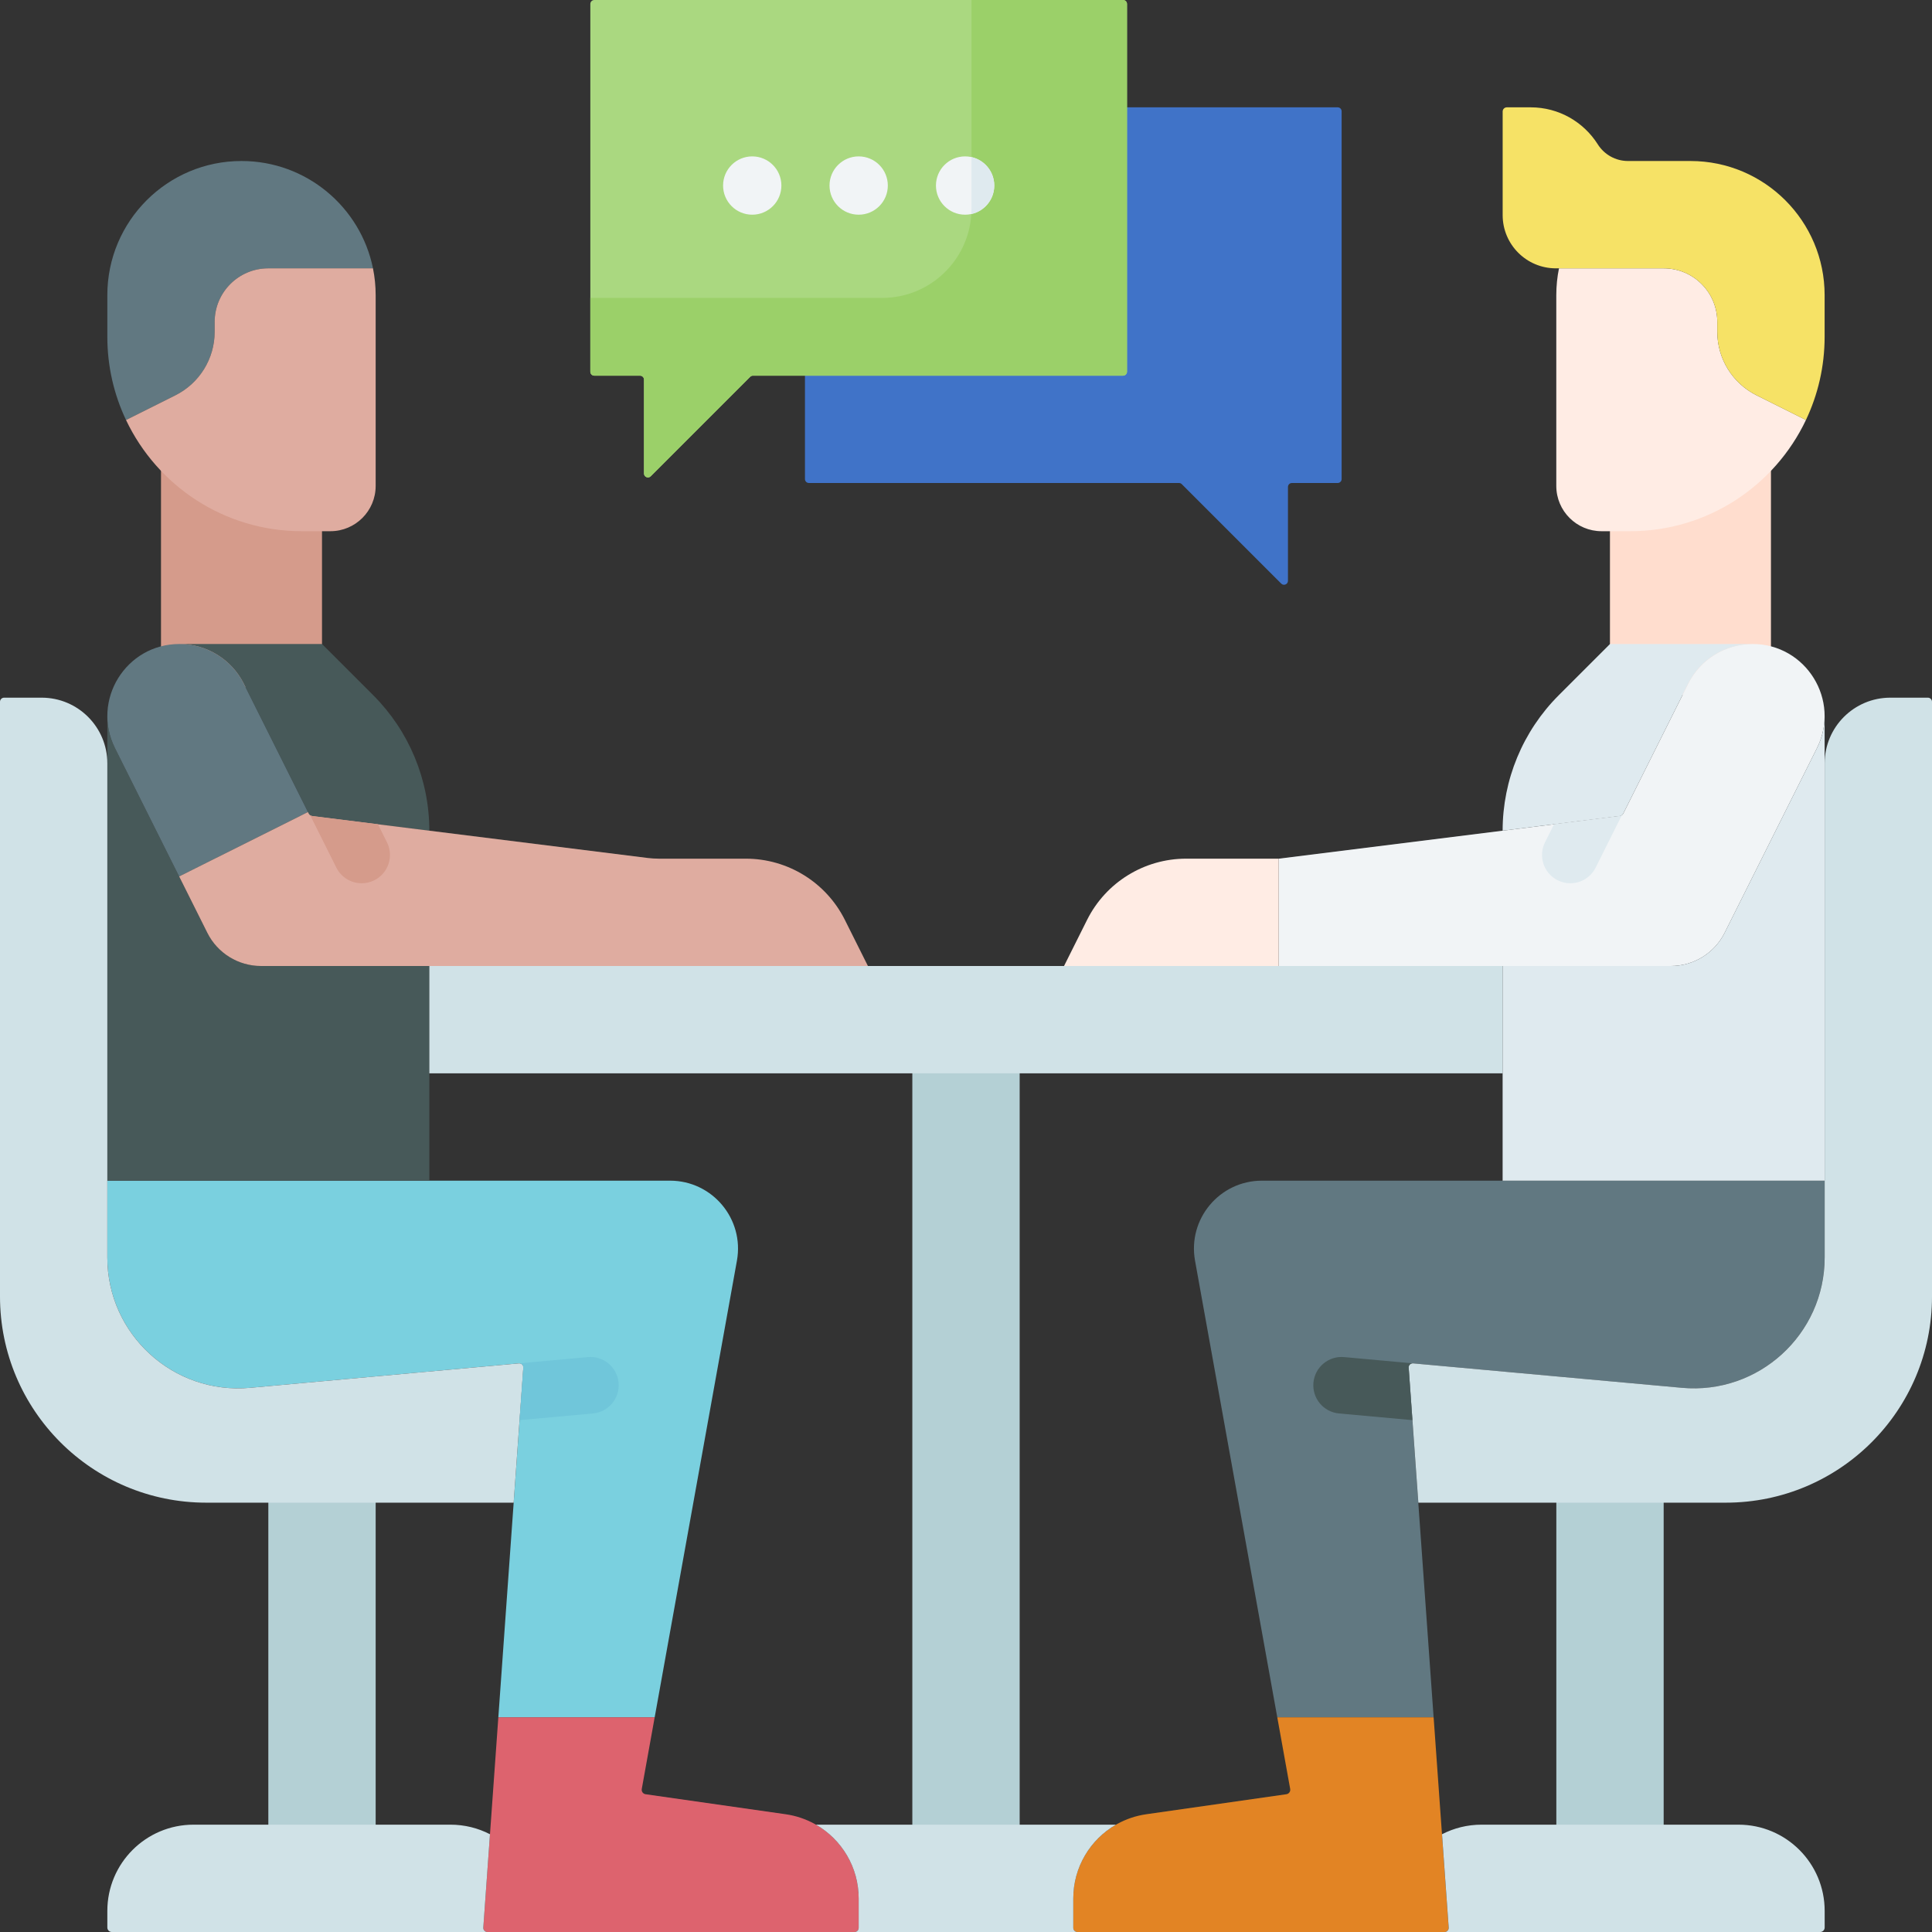
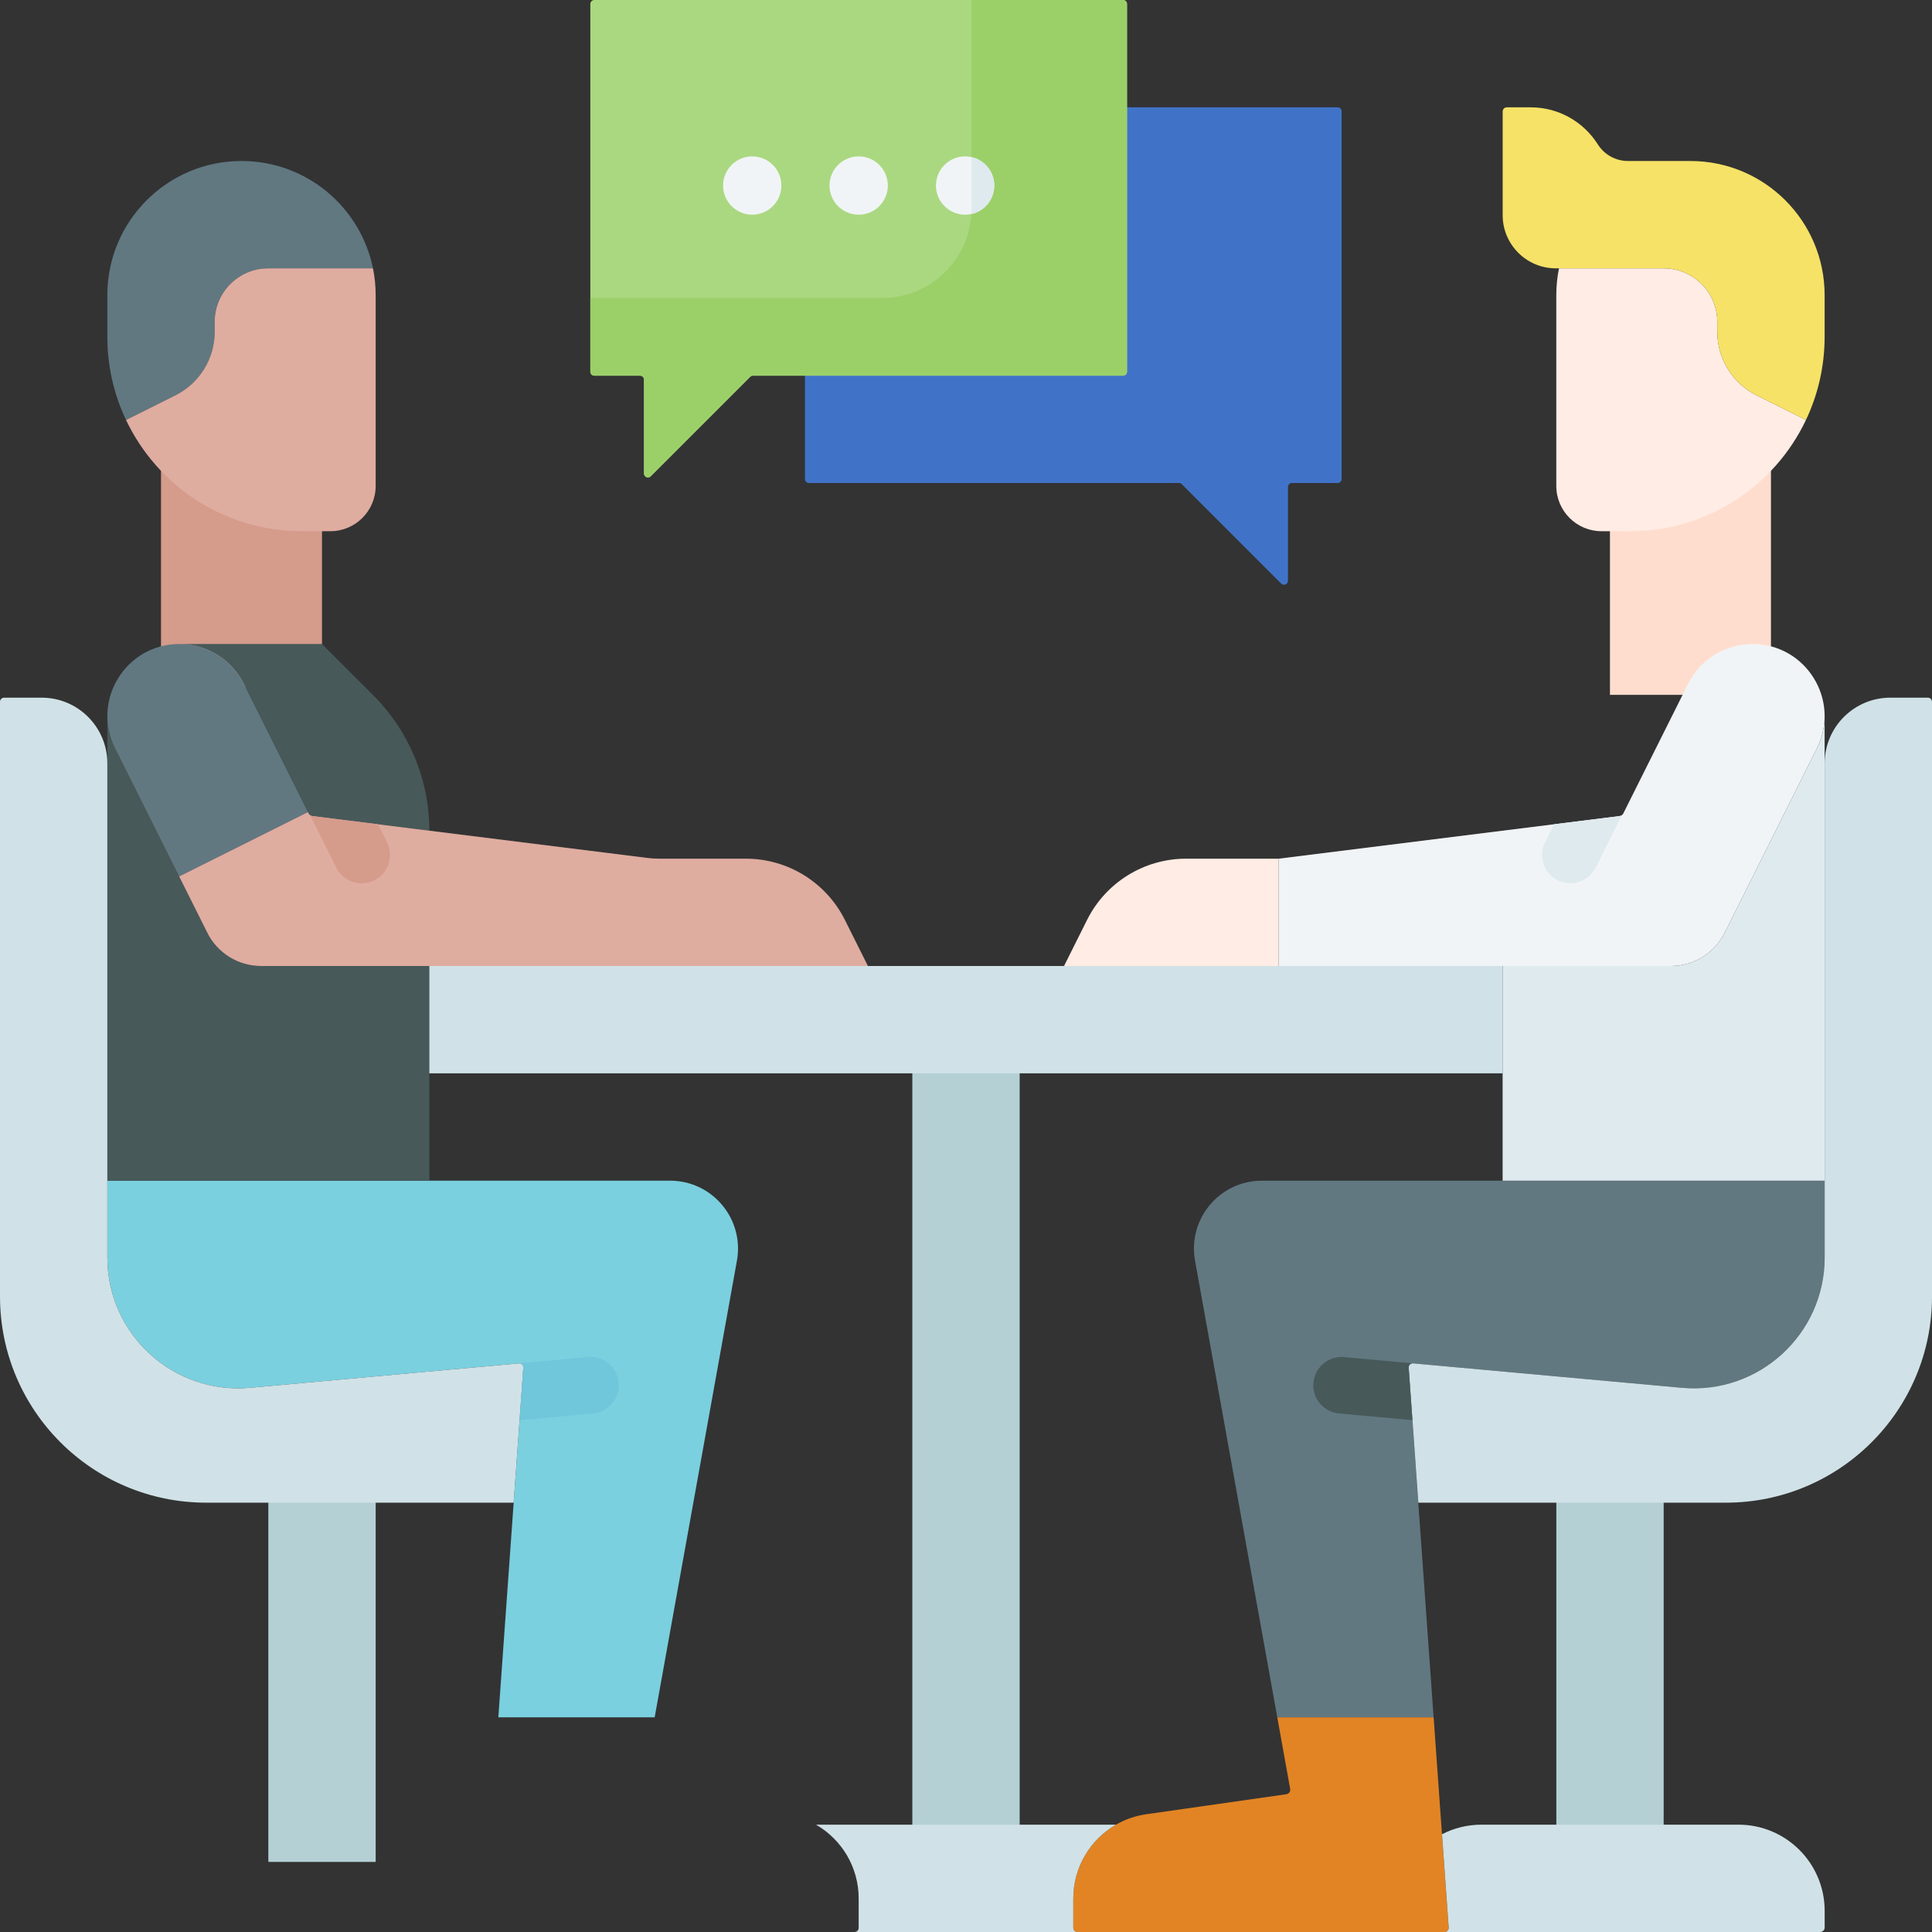
<svg xmlns="http://www.w3.org/2000/svg" id="Capa_1" enable-background="new 0 0 512 512" height="512" viewBox="0 0 512 512" width="512">
  <rect x="0" y="0" width="512" height="512" fill="#333333" stroke="none" />
  <g>
    <path d="m431.997 136.693c14.685 0 27.936-9.749 37.325-25.392v72.844h-42.667v-22.578-24.875h5.342z" fill="#ffddce" />
    <path d="m79.992 137.311c-14.685 0-27.936-9.203-37.325-23.971v68.767h42.667v-44.796z" fill="#d59b8b" />
    <path d="m241.778 275.91h28.444v216.179h-28.444z" fill="#b4d0d5" />
    <path d="m354.501 28.444h-55.834l-85.344 71.111v27.4c0 .577.467 1.044 1.044 1.044h98.079c.277 0 .542.11.738.306l26.357 26.357c.658.658 1.782.192 1.782-.738v-24.88c0-.577.467-1.044 1.044-1.044h12.134c.577 0 1.044-.467 1.044-1.044v-97.468c0-.576-.468-1.044-1.044-1.044z" fill="#4073c8" />
    <path d="m195.292 334.094c1.99-11.048-6.501-21.205-17.727-21.205h-149.121v20.348c0 20.399 17.516 36.395 37.832 34.548l71.262-6.478c.647-.059 1.192.476 1.146 1.124l-6.62 92.68h41.432z" fill="#7ad0df" />
-     <path d="m208.207 480.792-37.125-5.304c-.67-.096-1.126-.728-1.006-1.394l3.419-18.983h-41.432l-3.98 55.717c-.045.634.457 1.172 1.092 1.172h97.283c.606 0 1.097-.491 1.097-1.097v-7.802c.001-11.215-8.246-20.723-19.348-22.309z" fill="#dd636e" />
    <path d="m69.178 256c-6.027 0-11.537-3.405-14.233-8.796l-24.461-48.923c-1.375-2.75-2.018-5.605-2.038-8.39 0 .052-.001.104-.001.157v122.841h85.333v-56.889z" fill="#475959" />
    <path d="m64.617 181.214 17.176 34.353c.191.381.559.642.982.695l31.002 3.875v-.006c0-13.459-5.347-26.368-14.864-35.885l-13.581-13.581h-37.507c-.053 0-.107.001-.16.001 7.183.045 13.737 4.118 16.952 10.548z" fill="#475959" />
    <path d="m56.889 87.932v-2.627c0-7.839 6.355-14.195 14.195-14.194h27.76c-3.294-16.229-17.643-28.444-34.844-28.444-19.637 0-35.556 15.919-35.556 35.556v11.006c0 7.899 1.777 15.382 4.953 22.073l13.095-6.548c6.372-3.186 10.397-9.698 10.397-16.822z" fill="#617881" />
    <path d="m71.083 71.111c-7.839 0-14.195 6.355-14.195 14.194v2.627c0 7.124-4.025 13.636-10.396 16.822l-13.095 6.548c8.269 17.425 26.024 29.474 46.594 29.474h7.564c6.627 0 12-5.372 12-12v-50.554c0-2.435-.245-4.813-.712-7.111z" fill="#dfaca0" />
    <path d="m430.196 215.567 17.177-34.353c3.232-6.464 9.839-10.548 17.067-10.548 14.185 0 23.41 14.927 17.067 27.614l-24.461 48.923c-2.696 5.391-8.206 8.796-14.233 8.796h-103.945v-28.444l90.345-11.293c.423-.052.792-.313.983-.695z" fill="#f1f4f6" />
    <path d="m281.979 256h56.889v-28.444h-24.531c-11.115 0-21.276 6.28-26.246 16.221z" fill="#ffece4" />
    <path d="m316.697 334.094c-1.99-11.048 6.501-21.205 17.727-21.205h149.12v20.348c0 20.399-17.516 36.395-37.832 34.548l-71.262-6.478c-.647-.059-1.192.476-1.146 1.124l6.62 92.68h-41.432z" fill="#617881" />
    <path d="m303.782 480.792 37.125-5.304c.67-.096 1.126-.728 1.006-1.394l-3.419-18.983h41.432l3.98 55.717c.045.634-.457 1.172-1.092 1.172h-97.283c-.606 0-1.097-.491-1.097-1.097v-7.802c-.001-11.215 8.246-20.723 19.348-22.309z" fill="#e28424" />
    <path d="m442.811 256c6.027 0 11.537-3.405 14.233-8.796l24.461-48.923c1.375-2.75 2.018-5.605 2.038-8.39 0 .052.001.104.001.157v122.841h-85.333v-56.889z" fill="#dfeaef" />
-     <path d="m447.372 181.214-17.176 34.353c-.191.381-.559.642-.982.695l-31.002 3.875c0-13.463 5.349-26.374 14.871-35.892l13.585-13.579h37.497c.053 0 .107.001.16.001-7.184.044-13.738 4.117-16.953 10.547z" fill="#dfeaef" />
    <path d="m440.906 71.111c7.839 0 14.195 6.355 14.195 14.194v2.627c0 7.124 4.025 13.636 10.396 16.822l13.095 6.548c-8.269 17.425-26.024 29.474-46.594 29.474h-7.564c-6.627 0-12-5.372-12-12v-50.554c0-2.435.245-4.813.712-7.111z" fill="#ffece4" />
    <path d="m64.617 181.214c-3.232-6.464-9.839-10.548-17.067-10.548-14.185 0-23.41 14.927-17.067 27.614l16.991 33.982 34.133-17.067z" fill="#617881" />
    <path d="m223.898 243.777c-4.971-9.941-15.132-16.221-26.246-16.221h-23.021c-1.006 0-2.011-.063-3.009-.187l-88.846-11.106c-.423-.053-.792-.314-.982-.695l-.186-.371-34.133 17.067 7.47 14.941c2.695 5.39 8.205 8.795 14.233 8.795h160.832z" fill="#dfaca0" />
    <path d="m447.989 42.667h-16.564c-3.252 0-6.263-1.678-8.002-4.426-3.724-5.887-10.292-9.797-17.774-9.797h-6.323c-.61 0-1.105.495-1.105 1.105v27.459c0 7.789 6.314 14.103 14.103 14.103h14.342 14.239c7.839 0 14.195 6.355 14.195 14.194v2.627c0 7.124 4.025 13.636 10.396 16.822l13.095 6.548c3.175-6.691 4.953-14.174 4.953-22.073v-11.007c.001-19.637-15.918-35.555-35.555-35.555z" fill="#f6e266" />
    <path d="m113.778 256h284.444v28.444h-284.444z" fill="#d0e2e7" />
    <path d="m284.433 510.903v-7.802c0-8.278 4.493-15.626 11.312-19.545h-79.501c6.818 3.919 11.312 11.267 11.312 19.545v7.802c0 .606-.491 1.097-1.097 1.097h59.072c-.606 0-1.098-.491-1.098-1.097z" fill="#d0e2e7" />
    <path d="m71.111 388.352h28.444v105.074h-28.444z" fill="#b4d0d5" />
    <path d="m138.683 362.431c.046-.648-.499-1.183-1.146-1.124l-71.262 6.478c-20.315 1.847-37.832-14.149-37.832-34.548v-130.941c0-9.614-7.794-17.407-17.407-17.407h-9.942c-.604 0-1.094.49-1.094 1.094v157.59c0 30.182 24.467 54.649 54.649 54.649h81.478z" fill="#d0e2e7" />
-     <path d="m128.083 510.828 1.767-24.735c-3.137-1.621-6.699-2.537-10.474-2.537h-68.085c-12.618 0-22.846 10.229-22.846 22.846v4.408c0 .658.533 1.191 1.191 1.191h99.54c-.636-.001-1.138-.54-1.093-1.173z" fill="#d0e2e7" />
    <path d="m412.444 388.352h28.444v105.074h-28.444z" fill="#b4d0d5" transform="matrix(-1 0 0 -1 853.333 881.778)" />
    <path d="m373.317 362.431c-.046-.648.499-1.183 1.146-1.124l71.262 6.478c20.315 1.847 37.832-14.149 37.832-34.548v-130.941c0-9.614 7.793-17.407 17.407-17.407h9.943c.604 0 1.094.49 1.094 1.094v157.59c0 30.182-24.467 54.649-54.649 54.649h-81.478z" fill="#d0e2e7" />
    <path d="m383.917 510.828-1.767-24.735c3.137-1.621 6.699-2.537 10.474-2.537h68.086c12.618 0 22.846 10.229 22.846 22.846v4.408c0 .658-.533 1.191-1.191 1.191h-99.54c.635-.001 1.137-.54 1.092-1.173z" fill="#d0e2e7" />
    <path d="m297.623 0h-140.135c-.577 0-1.044.467-1.044 1.044v97.468c0 .577.467 1.044 1.044 1.044h12.134c.577 0 1.044.467 1.044 1.044v24.88c0 .93 1.124 1.396 1.782.738l26.357-26.357c.196-.196.461-.306.738-.306h98.079c.577 0 1.044-.467 1.044-1.044v-97.467c.001-.577-.467-1.044-1.043-1.044z" fill="#aad880" />
    <path d="m297.623 0h-40.165v55.263c0 13.083-10.606 23.688-23.688 23.688h-77.325v19.561c0 .577.467 1.044 1.044 1.044h12.134c.577 0 1.044.467 1.044 1.044v24.88c0 .93 1.124 1.396 1.782.738l26.357-26.357c.196-.196.461-.306.738-.306h98.079c.577 0 1.044-.467 1.044-1.044v-97.467c0-.577-.468-1.044-1.044-1.044z" fill="#9bd069" />
    <path d="m412.802 233.282c1.077.539 2.221.793 3.348.793 2.751 0 5.4-1.52 6.714-4.147l6.956-13.912c-.175.131-.383.218-.607.246l-17.372 2.172-2.393 4.786c-1.852 3.705-.351 8.21 3.354 10.062z" fill="#dfeaef" />
    <path d="m356.22 359.644c-4.134-.381-7.774 2.665-8.148 6.79-.375 4.125 2.665 7.773 6.79 8.148l19.439 1.767-.994-13.919c-.046-.648.499-1.183 1.146-1.124z" fill="#475959" />
    <path d="m99.198 233.282c-1.077.539-2.221.793-3.348.793-2.751 0-5.4-1.52-6.714-4.147l-6.956-13.912c.175.131.383.218.607.246l17.372 2.172 2.393 4.786c1.852 3.705.351 8.21-3.354 10.062z" fill="#d59b8b" />
    <path d="m155.78 359.644c4.134-.381 7.774 2.665 8.148 6.79.375 4.125-2.665 7.773-6.79 8.148l-19.439 1.767.994-13.919c.046-.648-.499-1.183-1.146-1.124z" fill="#70c6da" />
    <g>
      <circle cx="199.35" cy="49.171" fill="#f1f4f6" r="7.726" />
    </g>
    <g>
      <circle cx="227.557" cy="49.171" fill="#f1f4f6" r="7.726" />
    </g>
    <g>
      <circle cx="255.763" cy="49.171" fill="#f1f4f6" r="7.726" />
    </g>
    <path d="m257.458 41.631v13.632c0 .489-.015.975-.044 1.457 3.474-.756 6.076-3.848 6.076-7.549 0-3.685-2.58-6.767-6.032-7.54z" fill="#dfeaef" />
  </g>
</svg>